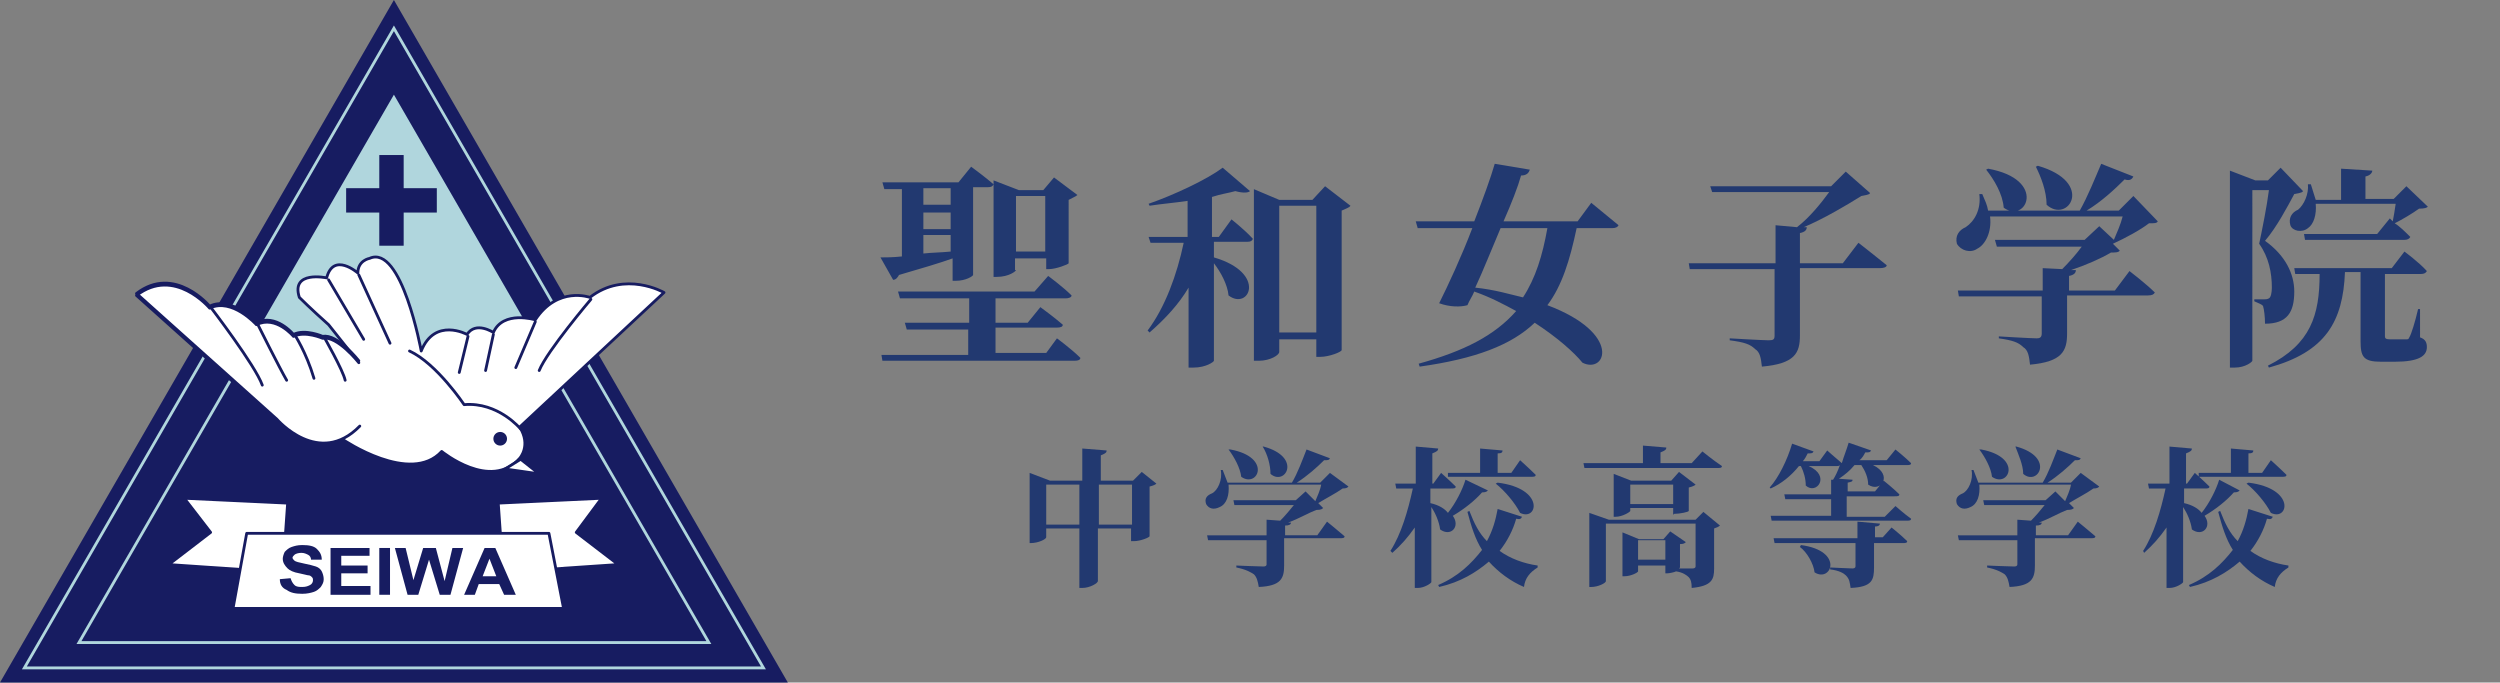
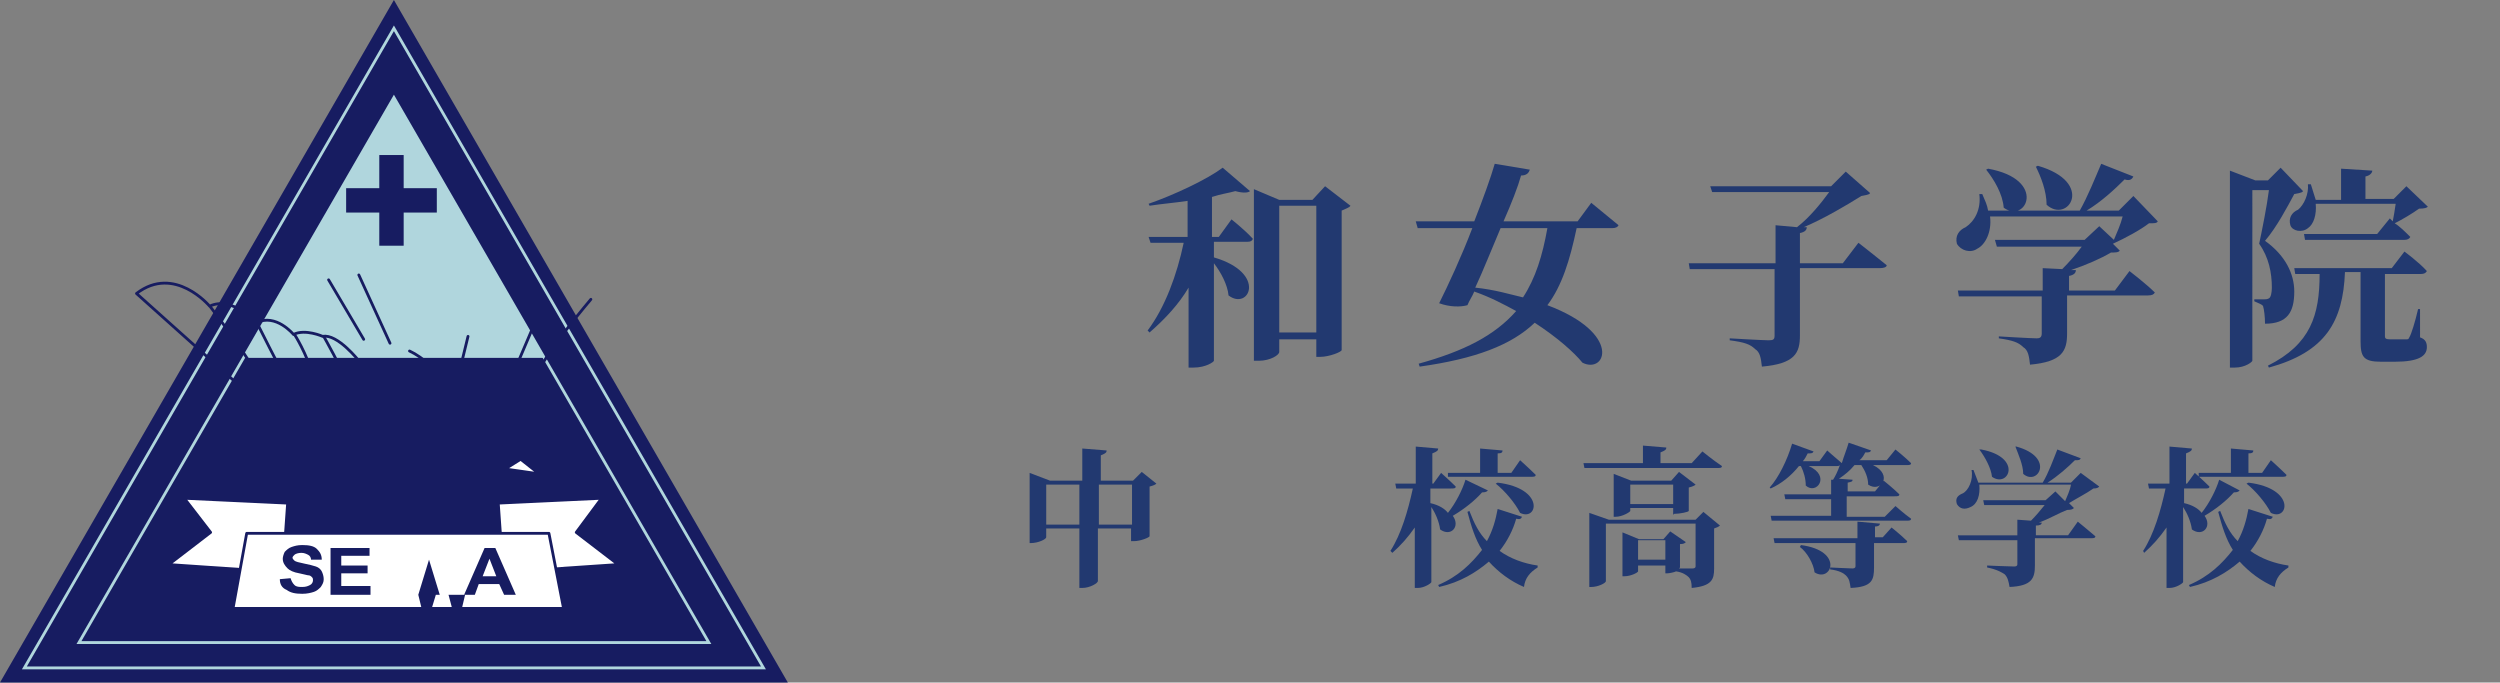
<svg xmlns="http://www.w3.org/2000/svg" version="1.1" id="レイヤー_1" x="0px" y="0px" viewBox="0 0 256.4 70" style="enable-background:new 0 0 256.4 70;" xml:space="preserve">
  <rect x="0" y="0" width="256.4" height="70" fill="#808080" stroke="none" />
  <style type="text/css">
	.st0{fill:#171C61;}
	.st1{fill:#B0D6DD;}
	.st2{fill:none;stroke:#B0D6DD;stroke-width:0.291;}
	.st3{fill:#FFFFFF;stroke:#171C61;stroke-width:0.291;stroke-linecap:round;stroke-linejoin:round;}
	.st4{fill:none;stroke:#171C61;stroke-width:0.291;stroke-linecap:round;stroke-linejoin:round;}
	.st5{fill:#223970;}
</style>
  <g>
    <polygon class="st0" points="0,70 40.4,0 80.8,70  " />
    <polygon class="st1" points="55.8,36.7 40.4,10 25,36.7  " />
    <polygon class="st2" points="78.3,68.5 2.5,68.5 40.4,2.9  " />
    <polygon class="st2" points="72.7,65.9 8.1,65.9 40.4,10  " />
    <polygon class="st0" points="44.8,19.3 41.4,19.3 41.4,15.9 38.9,15.9 38.9,19.3 35.5,19.3 35.5,21.8 38.9,21.8 38.9,25.2    41.4,25.2 41.4,21.8 44.8,21.8  " />
-     <path class="st3" d="M36.8,37.2c0,0-2.2-2.8-3.7-2.5c0,0-1.8-0.8-3-0.2c0,0-1.8-2.2-3.8-1.2c0,0-2.5-2.8-4.8-1.7   c0,0-3.6-4.3-7.5-1.3l14.4,12.9c0,0,3.3,3.8,6.8,1.9c0,0,6.9,4.7,10.1,1.2c0,0,5,4.1,8,0.7c0,0,1.2-1.3,0-3.2L68.1,30   c0,0-4-2.3-7.6,0.5c0,0-3.3-1.2-5.6,2.3c0,0-3.3-1-4.3,1.3c0,0-1.8-1.2-2.7,0.2c0,0-3.3-1.8-4.7,1.7c0,0-2-11-5.3-9.5   c0,0-1.2,0.2-1.2,1.5c0,0-2.5-2.2-3.2,0.5c0,0-3.7-0.8-2.8,2c0,0,1.2,1.2,3,2.8L36.8,37.2z" />
    <path class="st4" d="M36.8,37c0,0-2.2-2.8-3.7-2.5c0,0-1.8-0.8-3-0.2c0,0-1.8-2.2-3.8-1.2c0,0-2.5-2.8-4.8-1.7c0,0-3.6-4.3-7.5-1.3   L28.4,43c0,0,4.3,5,8.5,0.7" />
    <polygon class="st3" points="53.4,47.1 55.3,48.6 51.8,48.1  " />
    <path class="st4" d="M53.4,44c0,0-2.3-2.8-5.8-2.5c0,0-2.8-4.2-5.6-5.5" />
    <ellipse class="st0" cx="51.3" cy="45" rx="0.7" ry="0.7" />
    <path class="st4" d="M60.6,30.7c0,0-4.5,5.3-5.3,7.3" />
    <line class="st4" x1="54.9" y1="33" x2="52.9" y2="37.7" />
-     <line class="st4" x1="50.6" y1="34.3" x2="49.8" y2="38" />
    <line class="st4" x1="48" y1="34.5" x2="47.1" y2="38.2" />
    <path class="st4" d="M21.6,31.5c0,0,4.6,6,5.3,8" />
    <path class="st4" d="M26.4,33.2c0,0,2.3,4.6,3,5.8" />
    <path class="st4" d="M30.2,34.3c0,0,1.2,1.8,2,4.5" />
    <path class="st4" d="M33.2,34.5c0,0,2,3.5,2.2,4.5" />
    <line class="st4" x1="36.8" y1="28.2" x2="40" y2="35.2" />
    <line class="st4" x1="33.7" y1="28.7" x2="37.3" y2="34.8" />
    <polygon class="st3" points="18.9,51.1 21.6,54.6 17.3,57.9 29,58.7 29.5,51.6  " />
    <polygon class="st3" points="61.7,51.1 59.1,54.6 63.4,57.9 51.6,58.7 51.1,51.6  " />
    <polygon class="st3" points="57.8,62.4 23.9,62.4 25.3,54.7 56.3,54.7  " />
    <g>
      <path class="st0" d="M28.7,59.4l1.1-0.1c0.1,0.3,0.2,0.5,0.4,0.7c0.2,0.2,0.5,0.2,0.8,0.2c0.4,0,0.6-0.1,0.8-0.2    c0.2-0.1,0.3-0.3,0.3-0.5c0-0.1,0-0.2-0.1-0.3S31.8,59,31.6,59c-0.1,0-0.4-0.1-0.9-0.2c-0.6-0.1-1-0.3-1.2-0.5    c-0.3-0.3-0.5-0.6-0.5-1c0-0.2,0.1-0.5,0.2-0.7c0.2-0.2,0.4-0.4,0.7-0.5c0.3-0.1,0.6-0.2,1.1-0.2c0.7,0,1.2,0.1,1.5,0.4    c0.3,0.3,0.5,0.6,0.5,1.1h-1.1c0-0.2-0.1-0.4-0.3-0.5c-0.2-0.1-0.4-0.2-0.7-0.2c-0.3,0-0.6,0.1-0.7,0.2C30.1,57,30,57.1,30,57.2    s0.1,0.2,0.2,0.3s0.5,0.2,1,0.3s0.9,0.2,1.2,0.3s0.5,0.3,0.6,0.5s0.2,0.5,0.2,0.8s-0.1,0.5-0.3,0.8c-0.2,0.2-0.4,0.4-0.7,0.5    s-0.7,0.2-1.2,0.2c-0.7,0-1.2-0.1-1.6-0.4C28.9,60.3,28.7,59.9,28.7,59.4z" />
      <path class="st0" d="M33.9,61v-4.8h4V57H35v1h2.7v0.8H35v1.3h3V61H33.9z" />
-       <path class="st0" d="M38.9,61v-4.8H40V61H38.9z" />
-       <path class="st0" d="M41.8,61l-1.3-4.8h1.1l0.8,3.3l1-3.3h1.3l0.9,3.4l0.8-3.4h1.1L46.2,61h-1.1L44,57.4L42.9,61H41.8z" />
+       <path class="st0" d="M41.8,61h1.1l0.8,3.3l1-3.3h1.3l0.9,3.4l0.8-3.4h1.1L46.2,61h-1.1L44,57.4L42.9,61H41.8z" />
      <path class="st0" d="M52.9,61h-1.2l-0.5-1.1h-2.1L48.7,61h-1.1l2.1-4.8h1.1L52.9,61z M50.9,59.1l-0.7-1.8l-0.7,1.8H50.9z" />
    </g>
  </g>
  <g id="_レイヤー_2-2">
    <g>
-       <path class="st5" d="M90.3,26.4c0.5,0,1.3,0,2.2-0.1v-6.9h-1.8l-0.2-0.7h7.8l1.3-1.6c0,0,1.5,1.1,2.3,1.8    c-0.1,0.2-0.2,0.3-0.6,0.3h-1.5v9c0,0.1-0.7,0.6-1.8,0.6h-0.3v-2.3c-1.4,0.5-3.1,1-5.5,1.7c-0.1,0.2-0.3,0.5-0.6,0.5L90.3,26.4    L90.3,26.4z M108.4,34.7c0,0,1.5,1.1,2.4,2c0,0.2-0.2,0.3-0.6,0.3H90.5l-0.1-0.6h8.9v-2.6h-6.3l-0.2-0.7h6.6v-2.5h-7.1l-0.2-0.7    h14l1.4-1.6c0,0,1.5,1.1,2.4,2c0,0.2-0.3,0.3-0.6,0.3h-7.2v2.5h3.3l1.3-1.6c0,0,1.5,1.1,2.3,1.8c0,0.2-0.2,0.3-0.6,0.3h-6.3v2.6    h5.2L108.4,34.7L108.4,34.7z M94.7,19.3V21h2.8v-1.7H94.7z M94.7,23.5h2.8v-1.7h-2.8V23.5z M94.7,26c0.9-0.1,1.8-0.1,2.8-0.2v-1.7    h-2.8V26L94.7,26z M104.2,27.7c0,0.1-0.7,0.7-2,0.7h-0.3v-9.9l2.6,1h2.5l1.1-1.3l2.4,1.8c-0.1,0.1-0.5,0.3-0.9,0.5V27    c0,0.1-1.3,0.6-2,0.6h-0.3v-1.1h-3.2V27.7L104.2,27.7z M104.2,20.1v5.7h3v-5.7H104.2z" />
      <path class="st5" d="M126.3,22.5c0,0,1.4,1.1,2.2,2c-0.1,0.2-0.2,0.3-0.6,0.3h-3.4v1.6c5.5,1.6,3.6,5.5,1.5,3.9    c-0.1-1.1-0.8-2.4-1.5-3.3v10c0,0.1-0.8,0.7-2.1,0.7h-0.5v-8.2c-1,1.7-2.4,3.2-4,4.6l-0.2-0.2c1.8-2.4,3-5.7,3.7-9H118l-0.2-0.6h4    v-3.7c-1.3,0.2-2.6,0.3-3.9,0.5l-0.1-0.2c2.6-0.9,6-2.5,7.6-3.7l2.8,2.4c-0.2,0.2-0.8,0.2-1.5,0c-0.7,0.2-1.5,0.3-2.4,0.6v4.1h0.7    L126.3,22.5z M138.5,21.1c-0.1,0.2-0.5,0.3-0.9,0.5v14.3c0,0.2-1.3,0.7-2.2,0.7H135v-1.8h-3.8v1.3c0,0.3-0.9,0.9-2.1,0.9h-0.5    V19.4l2.6,1.1h3.4l1.3-1.4L138.5,21.1L138.5,21.1z M135,34.1v-13h-3.8v13H135z" />
      <path class="st5" d="M163.2,20.8c0,0,1.7,1.4,2.8,2.3c-0.1,0.2-0.3,0.3-0.7,0.3h-3.6c-0.7,3.3-1.5,5.9-3,7.9    c7.7,2.9,6,7.1,3.6,5.9c-0.9-1.1-2.6-2.6-4.9-4.1c-2.4,2.3-6.1,3.7-11.8,4.5l-0.1-0.3c4.7-1.3,7.8-2.9,10-5.4    c-1.3-0.7-2.6-1.4-4.3-2c-0.2,0.5-0.5,0.9-0.7,1.4c-0.7,0.2-1.8,0.2-2.9-0.2c0.9-1.8,2.3-4.8,3.4-7.7h-5.6l-0.2-0.7h6    c0.9-2.3,1.7-4.5,2.1-5.9l3.6,0.6c-0.1,0.3-0.3,0.6-0.9,0.6c-0.3,1.1-1,2.9-1.8,4.7h7.6L163.2,20.8L163.2,20.8z M153.9,23.4    c-0.9,2.1-1.8,4.4-2.6,6.1c2,0.2,3.6,0.7,4.9,1c1.3-2,2-4.3,2.5-7.1H153.9z" />
      <path class="st5" d="M190.6,24.9c0,0,1.8,1.4,2.9,2.3c0,0.2-0.3,0.3-0.7,0.3h-8.2v6.9c0,1.8-0.5,2.9-3.9,3.2    c-0.1-0.9-0.2-1.5-0.7-1.8c-0.5-0.5-1.1-0.7-2.6-0.9v-0.2c0,0,3.4,0.2,4,0.2c0.5,0,0.6-0.1,0.6-0.5v-6.8h-8.7l-0.1-0.6h8.9v-3.9    l2.2,0.2c1.3-1,2.5-2.5,3.3-3.6h-12l-0.2-0.6h12.4l1.5-1.5l2.5,2.2c-0.1,0.2-0.5,0.2-0.9,0.3c-1.6,1-3.8,2.3-5.9,3.2h0.3    c0,0.3-0.2,0.5-0.7,0.6V27h4.4L190.6,24.9L190.6,24.9z" />
      <path class="st5" d="M221.3,22.7c-0.1,0.2-0.3,0.2-0.9,0.2c-0.9,0.7-2.4,1.5-3.7,2.1l0.7,0.7c-0.1,0.2-0.5,0.2-0.9,0.2    c-1,0.6-2.6,1.3-4.1,1.8h0.5c0,0.3-0.2,0.5-0.7,0.6v1.5h4.7l1.5-2c0,0,1.7,1.3,2.6,2.2c-0.1,0.2-0.3,0.3-0.7,0.3H212v3.9    c0,1.8-0.5,2.9-3.8,3.2c-0.1-0.9-0.2-1.5-0.7-1.8c-0.5-0.5-1.1-0.7-2.5-0.9v-0.2c0,0,3.3,0.2,3.9,0.2c0.3,0,0.5-0.1,0.5-0.5v-3.8    h-8.5l-0.1-0.6h8.7v-2.3l2,0.1c0.7-0.7,1.5-1.6,2-2.3h-8.7l-0.2-0.7h9.2l1.5-1.4l1.5,1.4c0.3-0.7,0.7-1.6,0.9-2.4h-13.6    c0.2,1.6-0.5,2.9-1.3,3.3c-0.7,0.5-1.7,0.2-2.1-0.5c-0.2-0.8,0.2-1.4,0.9-1.7c0.9-0.6,1.6-1.8,1.4-3.4h0.3    c0.3,0.7,0.5,1.1,0.6,1.7h9.4c0.8-1.4,1.6-3.4,2.2-4.8l3.3,1.3c-0.1,0.2-0.3,0.5-0.9,0.3c-1,1-2.4,2.3-3.9,3.2h3.3l1.5-1.5    L221.3,22.7L221.3,22.7z M203.9,17.3c6.1,1.1,3.9,5.7,1.6,4c-0.1-1.4-1-2.9-1.8-3.9L203.9,17.3z M209,17c5.9,1.7,3.1,6,0.9,4    c0-1.4-0.6-2.9-1.1-3.9L209,17L209,17z" />
      <path class="st5" d="M236.2,19.6c-0.1,0.2-0.5,0.2-0.9,0.3c-0.7,1.3-1.8,3.4-3,4.8c2.1,1.5,3,3.4,3,5.2c0,2.1-0.7,3.3-3,3.3    c0-0.7-0.1-1.5-0.2-1.8c-0.1-0.2-0.5-0.3-0.9-0.5v-0.2h1c0.2,0,0.3,0,0.5-0.1c0.2-0.1,0.3-0.6,0.3-1.1c0-1.5-0.3-3.1-1.3-4.5    c0.3-1.4,0.8-3.9,1-5.5h-1.7V37c0,0.1-0.7,0.7-1.8,0.7h-0.5V17.5l2.6,1h1.3l1.3-1.3L236.2,19.6L236.2,19.6z M248.2,34.6    c0.6,0.2,0.7,0.6,0.7,1c0,0.9-0.8,1.5-3.3,1.5h-1.4c-1.8,0-2.1-0.5-2.1-2.1v-7.1h-1.6c-0.2,5.1-2,8.2-7.8,9.8l-0.1-0.2    c4.4-2.2,5.3-5.2,5.3-9.4h-2.5l-0.1-0.6h10l1.3-1.7c0,0,1.5,1.1,2.3,2c-0.1,0.2-0.3,0.3-0.6,0.3h-3.7v6.4c0,0.2,0.1,0.3,0.5,0.3    h0.9c0.3,0,0.7,0,0.8,0c0.2,0,0.2,0,0.3-0.2c0.2-0.3,0.6-1.6,0.9-2.9h0.2V34.6L248.2,34.6z M237.5,20.9c0.1,1.1-0.2,2.1-0.8,2.5    c-0.6,0.5-1.6,0.3-1.8-0.3c-0.2-0.7,0.1-1.3,0.8-1.6c0.6-0.5,1.1-1.6,1-2.6h0.3c0.2,0.6,0.3,1,0.5,1.6h2.6v-3.2l3.2,0.2    c0,0.2-0.2,0.5-0.7,0.6v2.3h2.9l1.3-1.3l2.2,2.1c-0.1,0.1-0.3,0.2-0.9,0.2c-0.7,0.5-1.7,1.1-2.5,1.5c0.5,0.3,1.1,0.9,1.6,1.4    c-0.1,0.2-0.3,0.3-0.6,0.3h-10.2l-0.1-0.6h7.5l1.3-1.6l0.3,0.3c0.1-0.5,0.2-1.1,0.3-1.8H237.5L237.5,20.9z" />
    </g>
    <g>
      <path class="st5" d="M118.6,49.6c-0.1,0.1-0.3,0.2-0.7,0.3V55c0,0.1-0.9,0.5-1.6,0.5h-0.3v-1.3h-3.4v5.4c0,0.2-0.8,0.7-1.6,0.7    h-0.3v-6.1h-3.4v0.9c0,0.2-0.8,0.6-1.6,0.6h-0.1v-7.2l2.1,0.8h3.3v-3.3l2.5,0.2c0,0.2-0.1,0.3-0.6,0.5v2.6h3.3l0.9-0.9L118.6,49.6    L118.6,49.6z M110.7,53.8v-4.1h-3.4v4.1H110.7z M116.1,53.8v-4.1h-3.4v4.1H116.1z" />
-       <path class="st5" d="M138.3,49.9c-0.1,0.1-0.2,0.2-0.6,0.2c-0.7,0.5-1.7,1-2.5,1.5l0.5,0.5c-0.1,0.1-0.2,0.2-0.7,0.2    c-0.8,0.3-1.8,0.9-2.9,1.3h0.3c0,0.2-0.2,0.3-0.6,0.3v1h3.3l1-1.4c0,0,1.1,0.9,1.8,1.5c0,0.2-0.2,0.2-0.5,0.2h-5.7V58    c0,1.3-0.3,2.1-2.6,2.2c-0.1-0.6-0.2-1-0.5-1.3c-0.3-0.2-0.8-0.5-1.8-0.7V58c0,0,2.3,0.1,2.8,0.1c0.2,0,0.3-0.1,0.3-0.2v-2.5h-6    l-0.1-0.5h6.1v-1.6l1.4,0.1c0.5-0.5,1-1.1,1.4-1.6h-6.1l-0.1-0.5h6.4l1-0.9l1,1c0.2-0.5,0.5-1.1,0.6-1.7h-9.5    c0.1,1.1-0.2,2-0.9,2.3c-0.6,0.3-1.1,0.2-1.4-0.3c-0.2-0.6,0.1-0.9,0.6-1.1c0.6-0.3,1.1-1.4,0.9-2.4h0.2c0.2,0.5,0.3,0.8,0.5,1.3    h6.6c0.6-1,1.1-2.4,1.5-3.4l2.4,0.9c-0.1,0.2-0.2,0.2-0.6,0.2c-0.7,0.7-1.7,1.6-2.8,2.3h2.4l1-1L138.3,49.9L138.3,49.9z     M126.2,46.1c4.3,0.8,2.8,4,1.1,2.8c-0.1-0.9-0.7-2-1.3-2.8H126.2L126.2,46.1z M129.6,45.8c4,1.1,2.2,4.1,0.7,2.8    c0-0.9-0.3-2-0.8-2.8H129.6z" />
      <path class="st5" d="M152.6,50.3c-0.1,0.1-0.2,0.2-0.6,0.2c-0.7,0.8-1.8,1.7-3,2.4c0.8,1.1-0.2,2.2-1.3,1.4    c-0.1-0.8-0.5-1.7-0.9-2.3v7.7c0,0.1-0.7,0.6-1.4,0.6h-0.3v-6.2c-0.7,1-1.4,1.8-2.3,2.6l-0.2-0.2c1.1-1.7,1.8-4.1,2.3-6.4h-1.7    l-0.1-0.5h2.1v-3.8l2.3,0.2c0,0.2-0.1,0.3-0.6,0.5v3.1h0.1l0.8-1.1c0,0,0.9,0.8,1.5,1.4c0,0.2-0.2,0.2-0.5,0.2h-2.1v1.5    c0.9,0.2,1.5,0.6,1.8,1c0.8-1,1.5-2.4,1.8-3.4L152.6,50.3L152.6,50.3z M156.1,53c-0.1,0.2-0.2,0.3-0.6,0.2    c-0.3,1.1-0.9,2.3-1.7,3.3c1.1,0.8,2.5,1.3,3.9,1.5v0.2c-0.8,0.5-1.3,1.1-1.4,2c-1.4-0.6-2.6-1.5-3.6-2.6    c-1.3,1.1-2.9,2.1-5.1,2.6l-0.1-0.2c2.1-0.9,3.4-2.2,4.5-3.6c-0.7-1.1-1.1-2.4-1.5-3.9l0.2-0.1c0.5,1.3,1,2.3,1.8,3.1    c0.6-1.1,0.9-2.2,1.1-3.3L156.1,53L156.1,53z M148.5,48.5h3.3v-2.5l2.3,0.2c0,0.2-0.1,0.3-0.5,0.3v2h1.4l0.9-1.3    c0,0,1,0.9,1.6,1.5c0,0.2-0.2,0.2-0.5,0.2h-8.5L148.5,48.5L148.5,48.5z M153.6,49.5c4.9,0.6,4.1,4,2.3,3.1c-0.5-1-1.6-2.3-2.5-3    L153.6,49.5L153.6,49.5z" />
      <path class="st5" d="M174.6,46.3c0,0,1.1,0.9,2,1.5c0,0.2-0.2,0.2-0.5,0.2h-13.6l-0.1-0.5h6.1v-1.8l2.4,0.2c0,0.2-0.1,0.3-0.6,0.5    v1.1h3.2L174.6,46.3L174.6,46.3z M174.7,52.5l1.7,1.4c-0.1,0.1-0.3,0.2-0.6,0.3v4.1c0,1.1-0.2,1.8-2.3,2c0-0.6-0.1-0.9-0.3-1.1    s-0.6-0.5-1.3-0.6l0,0c-0.2,0.1-0.7,0.2-0.9,0.2h-0.2V58H168v0.6c0,0.1-0.7,0.5-1.4,0.5h-0.2v-4.5l1.7,0.7h2.5l0.7-0.8l1.6,1.1    c-0.1,0.1-0.2,0.2-0.6,0.2v2.4c0,0,0,0-0.1,0.1c0.5,0,1.1,0,1.4,0c0.2,0,0.3-0.1,0.3-0.2v-4.4h-9.2v5.9c0,0.2-0.8,0.6-1.5,0.6    h-0.2v-7.6l2,0.7h8.9L174.7,52.5L174.7,52.5z M171.6,52.8v-0.7h-4.4v0.3c0,0.1-0.8,0.6-1.5,0.6h-0.2v-4.4l1.8,0.7h4.1l0.8-0.9    l1.7,1.3c-0.1,0.1-0.3,0.2-0.7,0.3v2.4c0,0.1-0.9,0.3-1.5,0.3L171.6,52.8L171.6,52.8z M171.6,51.7v-2h-4.4v2H171.6z M170.8,57.4    v-2H168v2H170.8z" />
      <path class="st5" d="M194.4,51.9c0,0,0.9,0.8,1.6,1.3c0,0.2-0.2,0.2-0.5,0.2h-13.8l-0.1-0.5h6.2v-1.7h-4.7l-0.1-0.5h4.8v-1.5h0.2    c0.2-0.3,0.5-0.9,0.7-1.5c-0.1,0.1-0.2,0.1-0.3,0.1h-2.9c2.3,1,0.8,3-0.3,2c0-0.7-0.2-1.4-0.5-2h-0.2c-0.8,1-1.8,1.8-2.9,2.3    l-0.1-0.1c0.9-1,1.8-2.8,2.3-4.5l2.2,0.8c-0.1,0.2-0.2,0.2-0.6,0.2c-0.1,0.2-0.3,0.6-0.5,0.8h1.7l0.8-1.1c0,0,0.9,0.8,1.5,1.3    c0.2-0.7,0.5-1.4,0.7-2.1l2.3,0.8c-0.1,0.2-0.2,0.2-0.6,0.2c-0.1,0.2-0.3,0.6-0.6,0.8h2.8l0.9-1.1c0,0,1,0.8,1.6,1.4    c0,0.2-0.2,0.2-0.5,0.2h-3.4c2.1,1,0.8,2.9-0.5,2c0-0.7-0.3-1.4-0.7-2h-0.7c-0.5,0.6-1,1-1.6,1.4l1.4,0.1c0,0.2-0.1,0.2-0.5,0.3    v0.9h2.8l0.9-1.1c0,0,1,0.8,1.6,1.4c0,0.2-0.2,0.2-0.5,0.2h-4.9v2.1h3.9L194.4,51.9L194.4,51.9z M194,54.1c0,0,1,0.8,1.6,1.4    c0,0.2-0.2,0.2-0.5,0.2h-2.9v2.5c0,1.3-0.2,2-2.4,2.1c-0.1-0.6-0.1-0.9-0.5-1.3c-0.2-0.2-0.7-0.5-1.6-0.6v-0.2c0,0,2,0.1,2.3,0.1    c0.2,0,0.3-0.1,0.3-0.2v-2.4H182l-0.1-0.5h8.6v-1.7l2.3,0.2c0,0.2-0.2,0.3-0.5,0.3v1.1h0.8L194,54.1L194,54.1z M184.7,55.9    c4.5,0.6,3.1,3.9,1.4,2.8c-0.1-0.9-0.8-2.1-1.5-2.6L184.7,55.9z" />
      <path class="st5" d="M215.3,49.9c-0.1,0.1-0.2,0.2-0.6,0.2c-0.7,0.5-1.7,1-2.5,1.5l0.5,0.5c-0.1,0.1-0.2,0.2-0.7,0.2    c-0.8,0.3-1.8,0.9-2.9,1.3h0.3c0,0.2-0.2,0.3-0.6,0.3v1h3.3l1-1.4c0,0,1.1,0.9,1.8,1.5c0,0.2-0.2,0.2-0.5,0.2h-5.7V58    c0,1.3-0.3,2.1-2.6,2.2c-0.1-0.6-0.2-1-0.5-1.3c-0.3-0.2-0.8-0.5-1.8-0.7V58c0,0,2.3,0.1,2.8,0.1c0.2,0,0.3-0.1,0.3-0.2v-2.5h-6    l-0.1-0.5h6.1v-1.6l1.4,0.1c0.5-0.5,1-1.1,1.4-1.6h-6.2l-0.1-0.5h6.4l1-0.9l1,1c0.2-0.5,0.5-1.1,0.6-1.7h-9.4    c0.1,1.1-0.2,2-0.9,2.3c-0.6,0.3-1.1,0.2-1.4-0.3c-0.2-0.6,0.1-0.9,0.6-1.1c0.6-0.3,1.1-1.4,0.9-2.4h0.2c0.2,0.5,0.3,0.8,0.5,1.3    h6.6c0.6-1,1.1-2.4,1.5-3.4l2.4,0.9c-0.1,0.2-0.2,0.2-0.6,0.2c-0.7,0.7-1.7,1.6-2.8,2.3h2.4l1-1L215.3,49.9L215.3,49.9z     M203.2,46.1c4.3,0.8,2.8,4,1.1,2.8c-0.1-0.9-0.7-2-1.3-2.8H203.2L203.2,46.1z M206.8,45.8c4,1.1,2.2,4.1,0.7,2.8    c0-0.9-0.5-2-0.8-2.8H206.8z" />
      <path class="st5" d="M229.7,50.3c-0.1,0.1-0.2,0.2-0.6,0.2c-0.7,0.8-1.8,1.7-3,2.4c0.8,1.1-0.2,2.2-1.3,1.4    c-0.1-0.8-0.5-1.7-0.9-2.3v7.7c0,0.1-0.7,0.6-1.4,0.6h-0.3v-6.2c-0.7,1-1.4,1.8-2.3,2.6l-0.1-0.2c1.1-1.7,1.8-4.1,2.3-6.4h-1.7    l-0.1-0.5h2.2v-3.8l2.3,0.2c0,0.2-0.1,0.3-0.6,0.5v3.1h0.1l0.8-1.1c0,0,0.9,0.8,1.5,1.4c0,0.2-0.2,0.2-0.5,0.2H224v1.5    c0.9,0.2,1.5,0.6,1.8,1c0.8-1,1.5-2.4,1.8-3.4L229.7,50.3L229.7,50.3z M233.1,53c-0.1,0.2-0.2,0.3-0.6,0.2    c-0.3,1.1-0.9,2.3-1.7,3.3c1.1,0.8,2.5,1.3,3.9,1.5v0.2c-0.8,0.5-1.3,1.1-1.4,2c-1.4-0.6-2.6-1.5-3.6-2.6    c-1.3,1.1-2.9,2.1-5.1,2.6l-0.1-0.2c2.1-0.9,3.4-2.2,4.5-3.6c-0.7-1.1-1.1-2.4-1.5-3.9l0.2-0.1c0.5,1.3,1,2.3,1.8,3.1    c0.6-1.1,0.9-2.2,1.1-3.3L233.1,53L233.1,53z M225.5,48.5h3.3v-2.5l2.3,0.2c0,0.2-0.1,0.3-0.5,0.3v2h1.4l0.9-1.3    c0,0,1,0.9,1.6,1.5c0,0.2-0.2,0.2-0.5,0.2h-8.5L225.5,48.5L225.5,48.5z M230.6,49.5c4.9,0.6,4.1,4,2.3,3.1c-0.5-1-1.6-2.3-2.5-3    L230.6,49.5L230.6,49.5z" />
    </g>
  </g>
</svg>